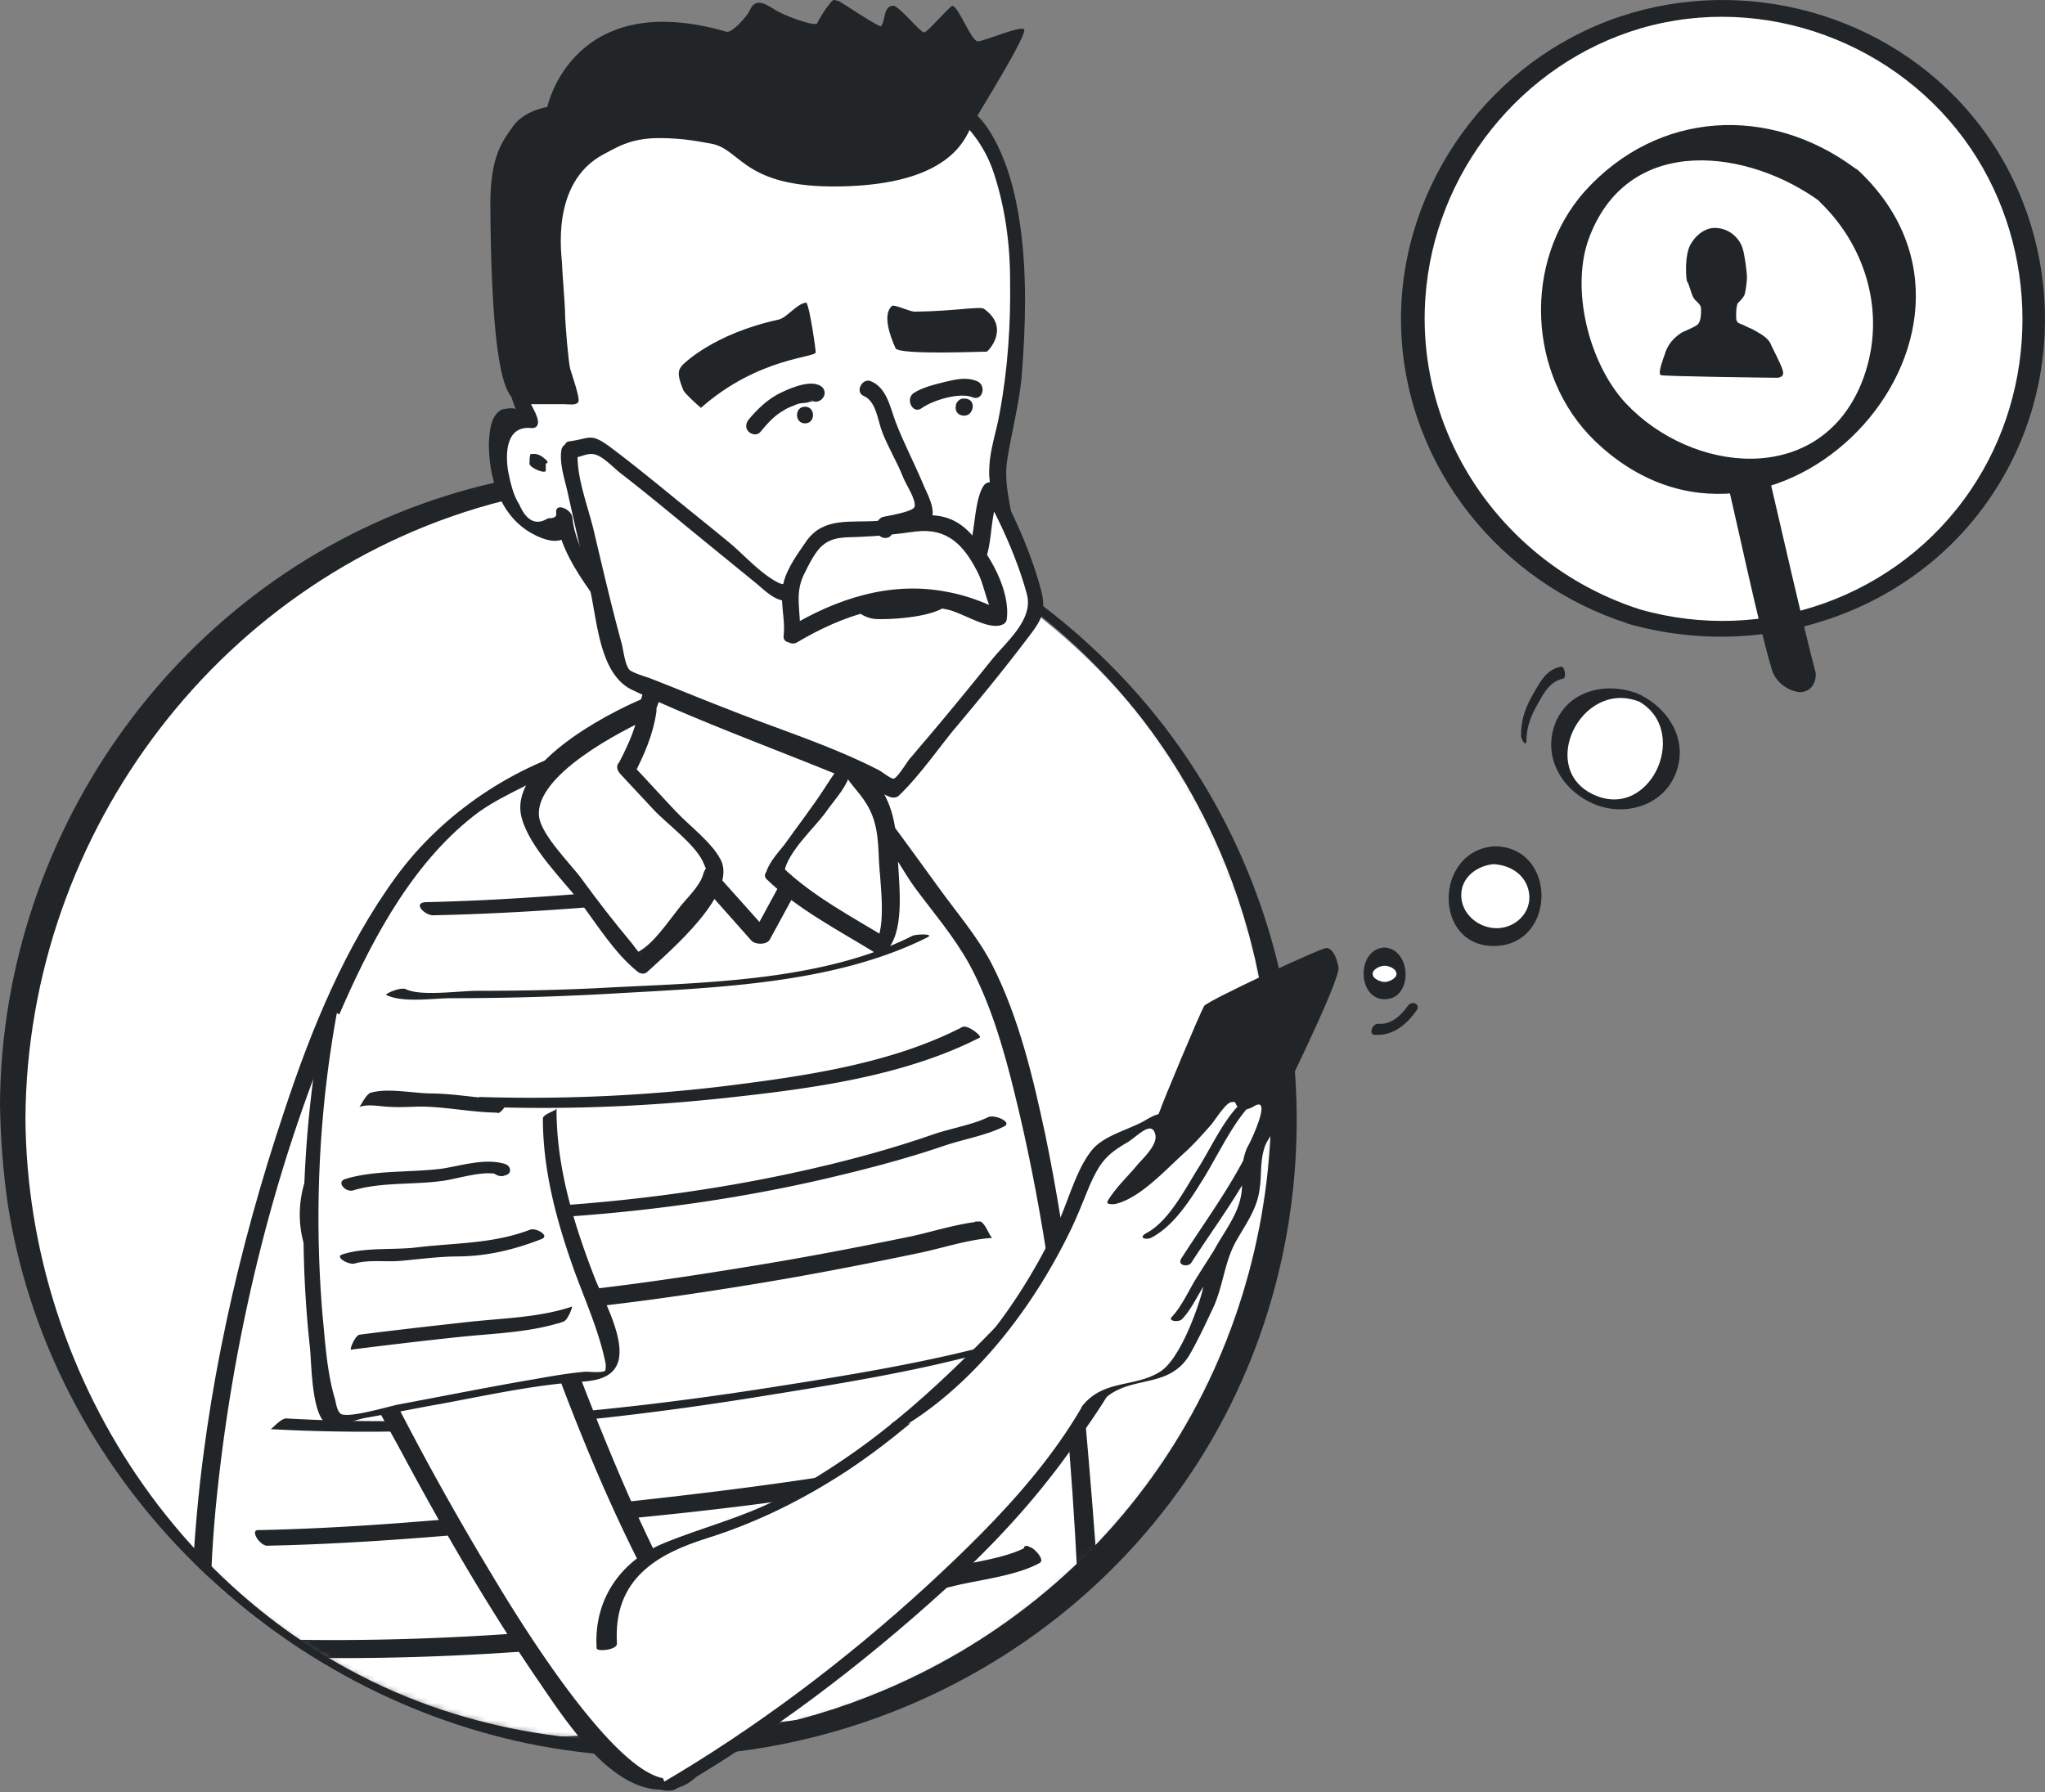
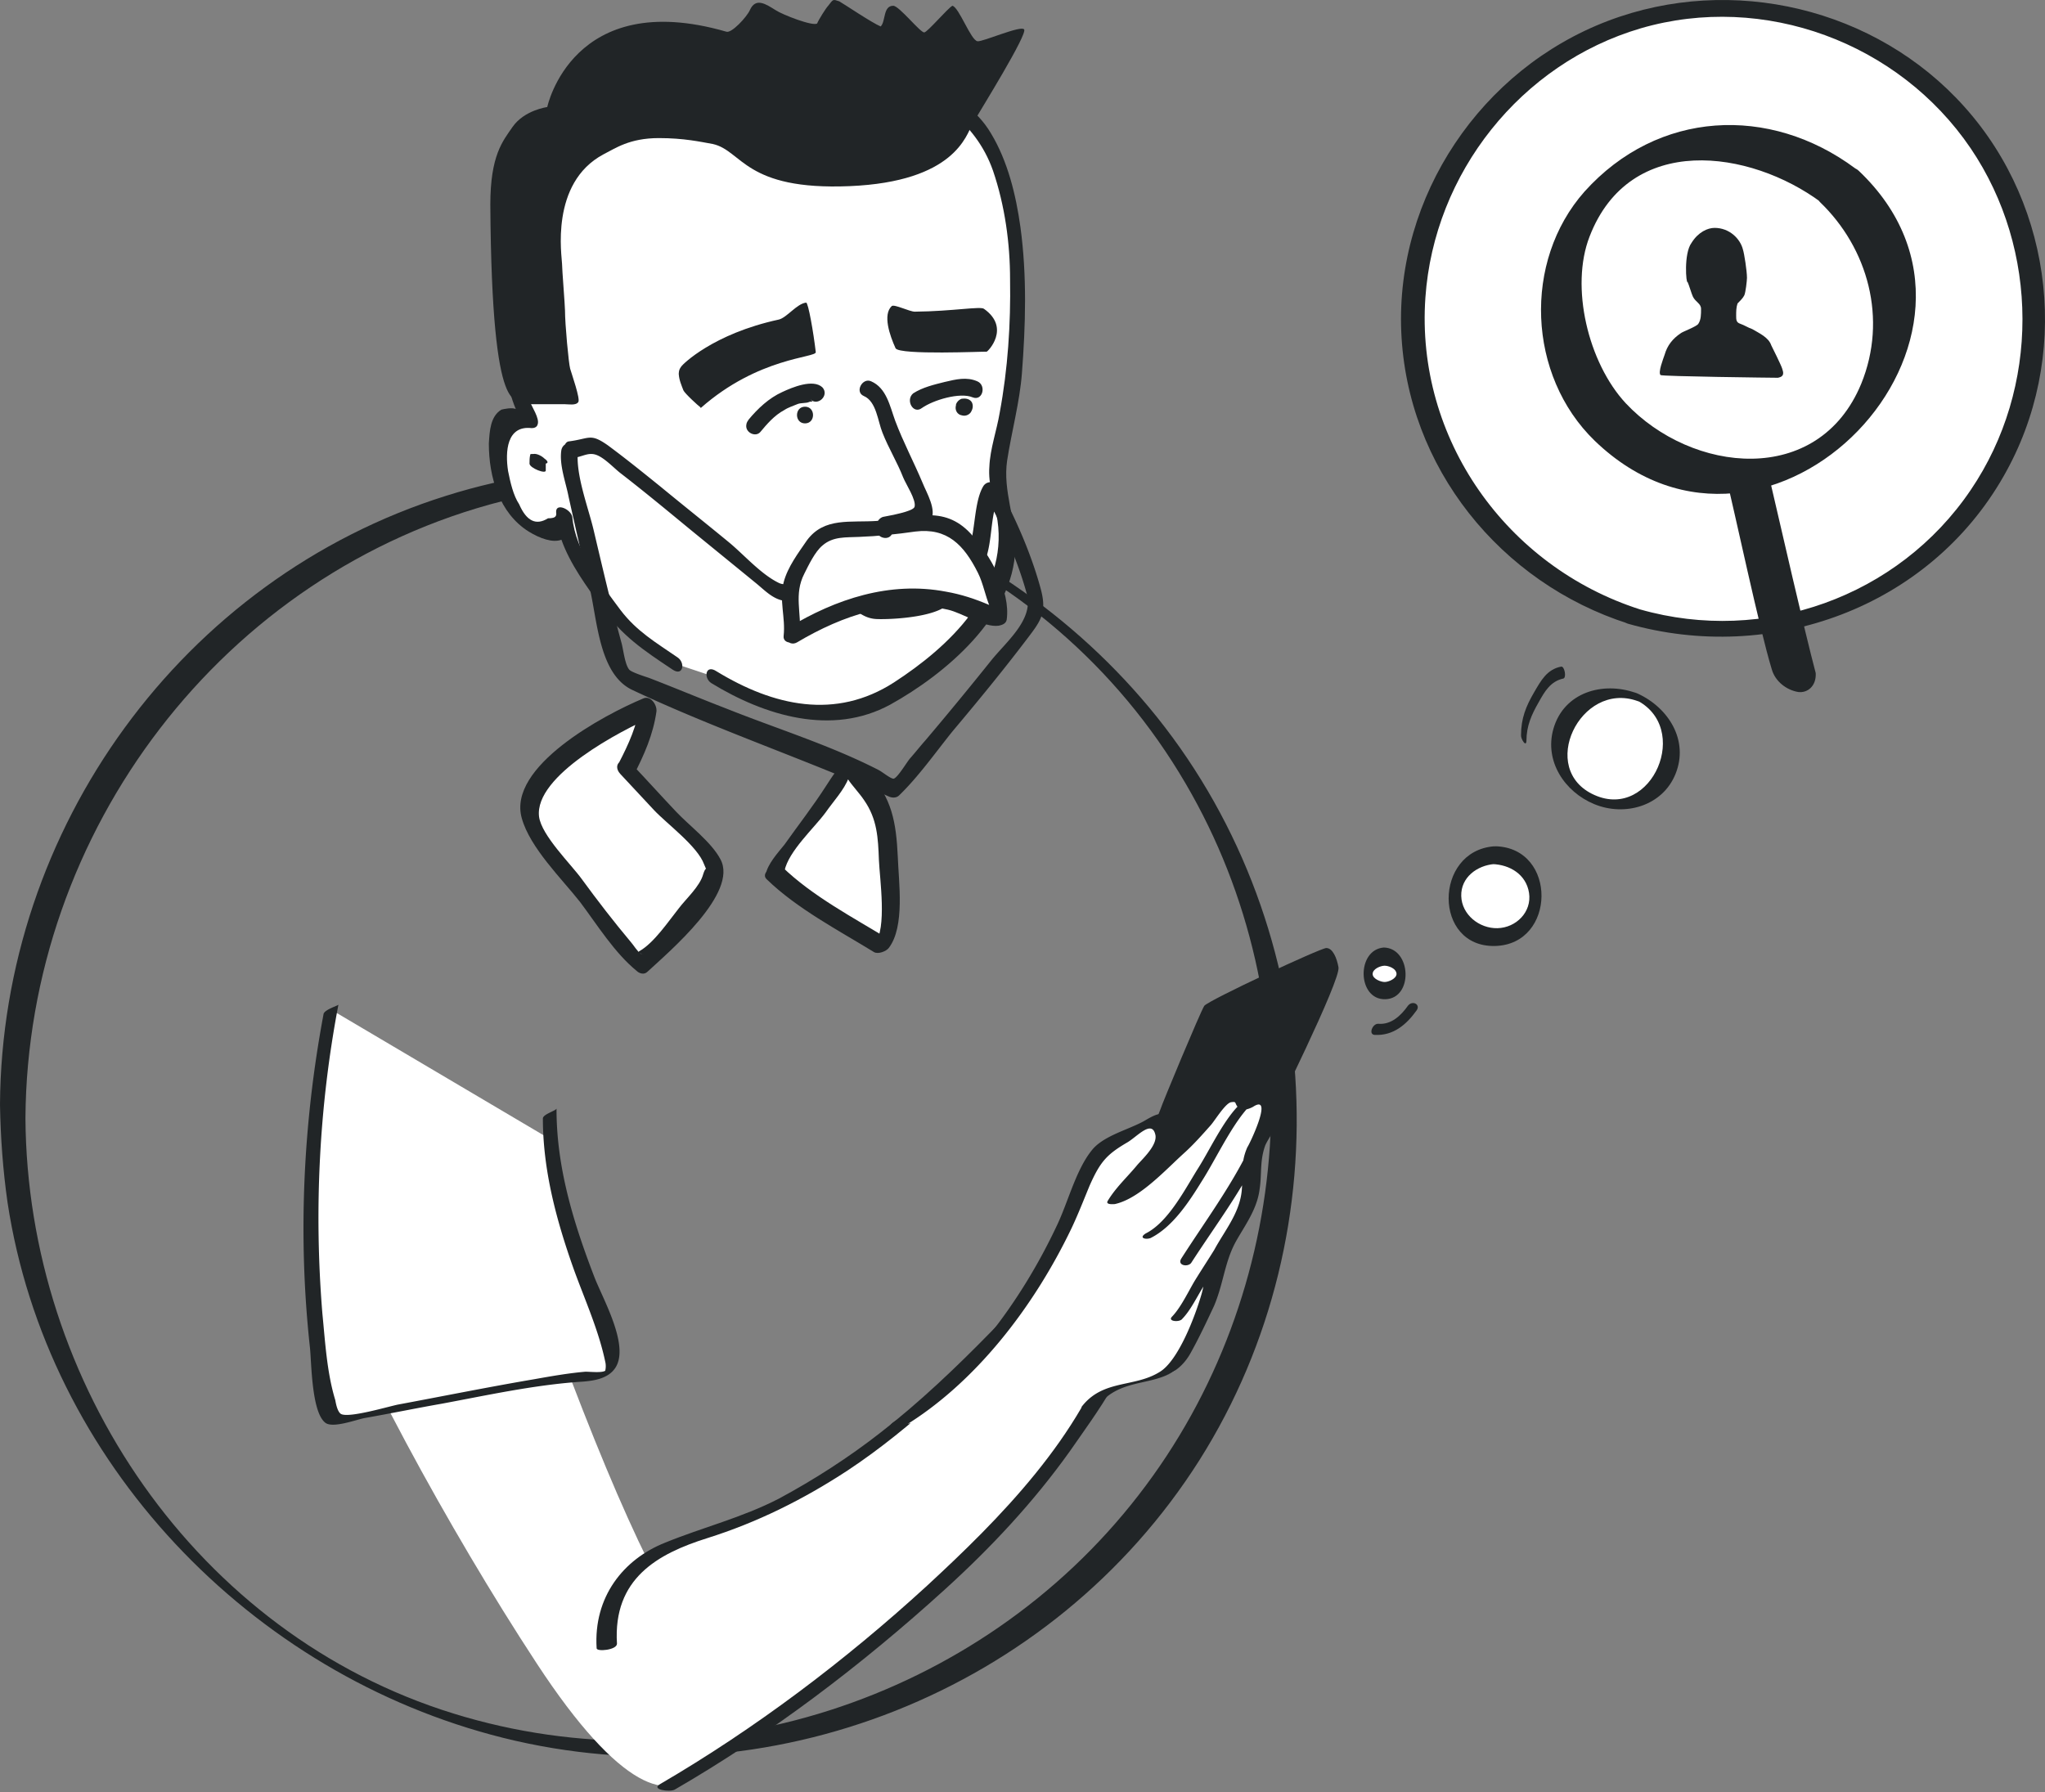
<svg xmlns="http://www.w3.org/2000/svg" width="356" height="312" viewBox="0 0 356 312" fill="none">
  <rect x="0" y="0" width="356" height="312" fill="#808080" stroke="none" />
  <mask id="a" maskUnits="userSpaceOnUse" x="1" y="81" width="222" height="223">
-     <ellipse rx="110.441" ry="111.048" transform="matrix(-1 0 0 1 111.655 192.364)" fill="#C4C4C4" />
-   </mask>
+     </mask>
  <g mask="url(#a)">
    <path d="M112.869 305.838c-60.995 0-110.441-49.718-110.441-111.048S51.874 83.742 112.869 83.742c60.995 0 110.441 49.718 110.441 111.048s-49.446 111.048-110.441 111.048z" fill="#fff" />
    <path d="M36.505 344.433c-.429-40.016-6.002-65.74 3.859-112.186C59.8 141.783 86.81 138.21 92.527 134.781c6.002-3.573 4.144-2.573 10.575-4.288l29.154 32.584 14.72-26.867c-.857-.143-.714-.572 0 0 3.859 3.287 10.576 13.576 21.151 27.439 5.288 7.145 16.006 31.726 20.722 107.041 4.288 69.741-1.143 54.45-1.143 72.456 0 3.002-112.615 25.01-142.77 12.863" fill="#fff" />
    <path d="M38.363 344.289c-.429-28.154-3.573-56.164-.572-84.175 3.002-28.725 10.29-58.594 22.009-85.176 5.43-12.29 12.576-25.438 23.58-33.584 2.43-1.715 5.002-3.001 7.575-4.287.714-.429 1.572-.715 2.286-1.001 1.572-.857 3.002-2.001 4.716-2.715.572-.286 4.859-1.715 4.002-2.001 1.572.429 4.43 5.002 5.431 6.145 3.287 3.716 6.574 7.289 9.861 11.004 4.573 5.145 9.003 10.147 13.576 15.292.715.715 2.573.715 3.144-.143 4.859-9.003 9.861-17.864 14.72-26.867.286-.572.286-1.144-.429-1.572-.142-.143-.428-.143-.571-.286-1.429-.715-4.287 1-2.43 2.001 5.574 2.715 10.433 12.576 13.863 17.435 3.287 4.43 6.86 8.575 9.575 13.434 3.716 6.859 6.002 14.72 7.86 22.294 9.004 36.3 11.004 74.886 12.005 112.043.286 8.861.714 18.007-.858 26.868-.571 3.715-1.858 7.431-1.715 11.147.143 3.144.286 2.715-3.001 3.573-3.716 1.143-7.574 1.857-11.433 2.715-12.433 2.715-25.009 4.859-37.586 6.717-16.292 2.429-32.584 4.287-49.019 5.002-12.576.571-26.867 1.429-39.015-3.144-1.715-.572-3.858 1.429-1.715 2.286 10.147 3.859 21.866 3.859 32.727 3.716 15.72-.286 31.441-1.858 46.876-3.859 13.862-1.858 27.724-4.001 41.587-6.717 5.002-1 10.004-2 15.006-3.287 2.143-.571 5.859-.857 7.717-2.286 2.715-2.144 1.715-7.86 2.43-11.29 1.143-5.86 1.714-11.719 1.857-17.721.286-20.294-1.143-40.873-2.858-61.167-1.572-19.15-3.716-38.3-7.574-57.022-2.144-10.004-4.573-20.436-9.289-29.725-2.43-4.717-6.003-8.861-9.004-13.005-3.144-4.288-6.288-8.718-9.432-12.863-1.715-2.286-3.716-5.573-6.431-6.859-1.429-.715-4.288 1-2.43 2-.143-.143.429-2-.428-.142-.429 1-1.001 2-1.572 2.858l-5.145 9.432c-2.43 4.43-4.859 9.003-7.289 13.434 1.001 0 2.001-.143 3.144-.143l-29.154-32.584c-.429-.572-1.429-.572-2.001-.429-13.433 3.573-25.867 11.862-34.013 23.009-8.86 12.147-14.72 26.439-19.436 40.73-8.003 23.866-13.72 49.162-15.577 74.314-2.001 25.724.857 51.592 1.286 77.316-.429 1.286 3.144 1 3.144-.715z" fill="#212527" />
    <path d="M75.377 159.361c12.72-.286 25.724-1.144 38.444-2.43 2.286-.286.285-2.429-1.287-2.286-12.719 1.143-25.58 2.143-38.443 2.429-2.286.143-.143 2.287 1.286 2.287zM67.23 173.222c2.86 1.43 8.29.572 11.29.572 9.719 0 19.294-.286 29.012-.857 17.578-1.001 37.872-1.715 53.878-9.718 1.429-.715-2.001-.572-2.572-.286-15.578 7.86-35.871 8.146-52.878 9.003-7.574.429-15.292.572-22.866.572-3.144 0-9.86 1-12.433-.286-1-.429-3.716.858-3.43 1zM64.801 191.373c20.723 2.143 41.588 2 62.167-.286 14.434-1.572 30.441-3.716 43.588-10.433.429-.286-2.143-2.286-3.001-1.858-12.433 6.431-27.582 8.575-41.301 10.29a282.198 282.198 0 01-64.025.429c-.715-.143 1.715 1.715 2.572 1.858zM61.086 212.382c27.296 1 54.735-.858 81.317-6.86 7.431-1.715 14.72-3.573 21.865-6.002 3.287-1.144 7.575-1.858 10.576-3.43 1.429-.715-1.715-2.144-2.858-1.572-2.573 1.286-6.717 2.001-9.575 3.001-6.574 2.287-13.291 4.144-20.008 5.716-26.868 6.289-54.45 8.146-81.889 7.289-2.286-.286-1.143 1.715.572 1.858zM57.084 228.959c24.867 1.715 50.02-1.429 74.458-5.43 9.575-1.573 19.15-3.43 28.725-5.431 4.001-.858 8.289-2.287 12.433-2.573-.286 0-1.286-2.858-2.143-2.858h-.858c.286 0 1.143 2.858 2.144 2.858h.857c-.714-1-1.429-2-2.143-2.858-4.002.429-8.003 1.715-11.862 2.573-9.718 2-19.436 3.858-29.297 5.43-24.438 4.002-49.59 7.146-74.457 5.431.428 0 1.143 2.858 2.143 2.858zM47.08 248.823c28.583 1.572 57.166-1.143 85.462-5.716 13.291-2.144 26.868-4.287 39.73-7.86.714-.143 2.858-1.858 2.572-1.715-13.291 3.716-27.725 6.002-41.444 8.146-27.582 4.287-55.593 6.86-83.461 5.288-1-.143-2.572 1.857-2.858 1.857zM46.508 269.117c20.437-.429 41.016-2.572 61.31-4.573 14.863-1.429 29.583-3.144 44.303-5.717 9.575-1.715 20.293-3.144 28.868-8.003 1-.571-1.143-3.287-2.43-2.572-8.574 4.859-19.579 6.288-29.154 7.86-14.434 2.43-29.011 4.144-43.588 5.716-20.15 2.001-40.444 4.145-60.738 4.574-1.715-.143.143 2.715 1.43 2.715zM43.793 288.41c31.727 1.144 63.453-1.286 94.751-6.716 9.432-1.572 18.865-3.43 28.154-5.717 4.43-1 10.432-1.715 14.291-3.859 1-.571-1-2.572-1.572-2.715-.143 0-.286-.143-.286-.143-1.858-.714-.428 2.43.715 2.716.143 0 .286.142.286.142-.572-.857-1.001-1.857-1.572-2.715-3.716 2.001-10.147 2.715-14.292 3.716a470.696 470.696 0 01-27.582 5.573c-31.012 5.288-62.595 7.718-94.179 6.574-1.715.286.143 3.144 1.286 3.144zM46.795 304.845c18.721.143 37.3.572 55.878-.143 26.582-1.143 55.879-2.572 80.46-13.862 1.143-.572-1.715-2.43-2.43-2.43h-.428c-.715 0 1.429 2.43 2.429 2.43h.429c-.858-.858-1.715-1.572-2.43-2.43-24.866 11.433-54.735 12.719-81.603 13.863-18.15.714-36.156.286-54.306.143-1.286 0 1.143 2.429 2 2.429z" fill="#212527" />
  </g>
  <path d="M4.43 194.703c.302 46.214 29.798 89.804 74.496 103.628 43.288 13.42 91.61-2.22 119.295-38.041 27.382-35.316 30.805-85.263 8.154-123.909-24.06-41.168-72.886-60.945-118.892-49.14C38.859 99.653 4.732 144.655 4.43 194.703c0 .101-4.43-1.11-4.43-2.422.302-48.029 31.711-91.519 77.617-105.948 43.792-13.823 93.121 1.716 122.416 36.83 30.604 36.729 34.329 90.611 8.758 131.073-25.57 40.361-75.1 59.835-121.207 48.332-43.994-10.998-79.43-48.029-86.275-93.234C.503 203.684.1 198.033 0 192.382c0-.201 4.43.908 4.43 2.321z" fill="#212527" />
  <path d="M88.57 210.117c12.036 35.154 22.939 61.679 30.586 72.864 9.346 13.742 3.682 51.612-25.772 6.552-15.294-23.33-32.287-54.649-38.8-72.865-6.656-18.376 21.948-41.705 33.985-6.551z" fill="#fff" />
-   <path d="M87.011 210.595c7.364 21.732 15.011 43.783 25.49 63.916 4.814 9.428 12.319 18.856 8.496 30.68-5.948 18.536-32.286-25.886-35.26-30.839a493.48 493.48 0 01-17.984-32.438c-4.248-8.309-9.205-17.097-11.753-26.365-2.124-7.67 1.132-15.819 6.938-20.293 10.904-8.31 20.25 4.793 24.073 15.339.284.959 3.399-.159 3.116-.958-3.116-8.629-8.355-17.577-17.276-18.376-5.381-.48-10.904 1.917-14.869 6.072-4.673 4.953-7.08 12.144-5.098 19.175 3.54 12.623 10.904 25.087 16.993 36.272 7.364 13.742 15.152 27.164 23.79 39.788 4.814 7.031 12.178 18.535 20.958 19.015 11.045.799 11.611-14.701 8.921-23.17-1.133-3.835-3.399-6.871-5.381-10.226-2.974-5.273-5.523-10.706-8.072-16.299-7.505-16.938-13.877-34.515-19.966-52.251-.425-.959-3.399.159-3.116.958z" fill="#212527" />
  <path d="M105.563 286.336c-.566-5.912 1.983-15.34 13.17-18.216 27.896-7.35 48.712-29.721 57.633-38.669 11.329-11.665 35.402-14.861 6.373 25.406-16.285 22.371-51.12 47.458-66.697 56.247" fill="#fff" />
  <path d="M107.404 286.176c-.708-11.345 7.08-15.659 15.718-18.376 8.638-2.716 16.709-6.711 24.498-11.824 11.328-7.511 20.816-17.098 30.728-26.526 5.665-5.432 20.25-11.664 15.577 3.036-5.523 17.577-20.108 32.118-32.569 43.623-14.303 13.103-30.021 24.927-46.447 34.515-1.7.959 1.699 1.438 2.549.959 16.568-9.588 32.427-21.572 47.013-34.835 7.93-7.19 15.435-15.18 21.807-24.128 4.532-6.551 11.329-15.34 12.037-23.969.849-9.427-8.78-8.149-14.161-5.752-4.531 1.918-8.071 5.273-11.612 8.948-6.089 6.232-12.461 12.304-19.258 17.577-5.523 4.315-11.47 8.15-17.701 11.505-6.514 3.356-13.169 4.954-19.825 7.67-7.222 2.876-12.461 9.428-11.895 18.376 0 .639 3.541.32 3.541-.799zM195.765 209.159c0-.32-.142.319 0 0 .141-.48 6.089-15.66 6.231-15.979.283-.959 6.938-16.938 7.646-18.057.708-.958 20.25-10.066 21.241-10.066 1.133 0 1.841 1.757 2.124 3.355.425 2.237-11.611 26.366-11.753 26.685" fill="#212527" />
  <path d="M156.541 247.987c16.568-9.587 28.179-33.236 28.604-34.035.425-.799 5.806-13.742 6.656-13.902 4.814-.958 9.77-6.551 10.195-4.793.425 1.917 1.133 2.396.991 2.716-.566 1.598-8.496 10.386-8.496 10.866.283.479 11.612-9.108 12.32-9.907.566-.799 6.797-7.67 6.939-7.83.424-.32 2.69 0 2.832.32.141.319.425.958.708.958s.566-.479.849-.639c.284-.16 1.841-.639 2.266-.319.142.159 1.133 1.597 1.133 2.237-.142 1.278-1.416 3.675-1.558 3.994-.141.32-.849 1.439-1.133 1.758-.424.799-.708 1.918-.991 2.876-.425.959.142 4.794 0 5.913-.425 2.396-5.806 10.865-5.947 11.345-.283.639-.425 1.438-.425 2.397 0 .798 0 1.278-.142 2.077-.141.959-1.416 3.835-1.699 4.634-.142.319-4.815 9.907-5.239 10.067-2.549 1.757-11.754 2.077-14.303 6.072" fill="#fff" />
  <path fill-rule="evenodd" clip-rule="evenodd" d="M186.56 213.793c-6.655 13.902-16.851 27.005-29.17 34.515-.85.479-3.682.479-1.7-.799 12.037-7.35 21.949-20.613 28.322-34.195.65-1.362 1.239-2.914 1.842-4.502 1.236-3.255 2.531-6.665 4.53-8.92 1.436-1.512 3.648-2.441 5.762-3.327 1.013-.426 2.004-.841 2.876-1.307.104-.059.22-.127.346-.201.908-.53 2.324-1.358 3.194-1.078 4.168 1.617.668 5.802-1.132 7.956-.157.187-.301.36-.426.513l-.006.008c.93-.617 1.757-1.17 2.272-1.606.98-.868 2.072-2.215 3.249-3.667 3.401-4.193 7.509-9.259 11.653-6.176 2.876-1.088 5.489-.088 4.073 4.57-.252.853-.703 1.594-1.147 2.322-.304.5-.605.993-.835 1.513-.622 1.704-.687 3.22-.753 4.783-.04.929-.08 1.875-.238 2.887-.349 2.754-1.746 5.077-3.097 7.322-.296.492-.589.979-.868 1.467-1.215 2.101-1.782 4.255-2.362 6.462-.434 1.651-.876 3.332-1.603 5.043h-.001c-1.274 2.716-2.548 5.433-3.964 7.989-2.041 3.838-5.131 4.535-8.301 5.25-2.769.624-5.598 1.262-7.843 4.018-.566.639-3.54.959-2.832.16 2.194-2.761 4.991-3.367 7.822-3.98 1.92-.415 3.857-.835 5.631-1.933 3.257-1.917 6.231-9.747 7.363-13.741.103-.394.191-.771.27-1.135-.332.53-.657 1.096-.985 1.669-.818 1.425-1.658 2.889-2.682 3.939-.425.639-2.549.48-1.841-.319 1.169-1.2 2.179-3.029 3.089-4.678.302-.548.593-1.076.876-1.554.637-1.039 1.275-2.037 1.912-3.036.5-.785 1.001-1.569 1.501-2.373.487-.9 1.024-1.771 1.559-2.638 1.479-2.398 2.937-4.761 3.24-7.612.035-.357.057-.699.072-1.03-1.702 2.838-3.542 5.559-5.382 8.28-1.168 1.728-2.336 3.456-3.469 5.214-.567.799-2.549.479-1.7-.799 1.11-1.737 2.256-3.454 3.404-5.174 2.572-3.852 5.153-7.718 7.358-11.86.125-.718.34-1.469.708-2.301.284-.32 4.673-9.428.992-7.031a4.659 4.659 0 01-1.146.446c-1.9 2.207-3.652 5.328-5.288 8.241-.86 1.53-1.687 3.003-2.487 4.256-2.265 3.675-5.097 7.989-8.921 9.907-.849.319-2.124 0-.849-.799 3.304-1.658 5.869-5.942 7.967-9.447.329-.55.647-1.08.954-1.579.711-1.103 1.422-2.364 2.155-3.664 1.483-2.629 3.056-5.418 4.899-7.383-.172-.224-.245-.4-.299-.529-.113-.27-.143-.342-.809-.248-.713.115-1.865 1.718-2.719 2.906-.334.464-.622.865-.821 1.089-1.416 1.598-2.832 3.196-4.39 4.634a95.747 95.747 0 00-2.154 2.011c-3.043 2.896-6.649 6.329-10.165 7.097l-.084.004c-.338.021-1.444.088-1.191-.484.945-1.599 2.206-2.985 3.445-4.348.617-.679 1.229-1.352 1.795-2.043.141-.159.31-.341.497-.541 1.124-1.204 2.861-3.065 2.618-4.572-.425-2.16-2.049-.896-3.55.274-.498.388-.983.765-1.406 1.004-3.54 2.077-4.673 3.355-6.514 7.51-.237.574-.475 1.157-.714 1.744-.76 1.868-1.54 3.783-2.402 5.606z" fill="#212527" />
  <path d="M57.552 175.737c-7.046 35.661-1.478 71.637.563 71.311 14.67-2.289 37.185-7.374 45.421-7.503 9.695.019-8.156-17.882-7.691-41.171" fill="#fff" />
  <path d="M56.333 176.518c-3.558 18.931-4.506 38.671-2.376 58.117.278 2.711.282 11.006 2.581 12.996 1.217 1.172 5.437-.465 6.987-.75 4.425-.774 8.916-1.706 13.341-2.48 7.861-1.463 15.744-3.202 23.81-3.801 2.247-.132 5.213-.386 6.532-2.596 2.324-3.906-2.286-11.897-3.736-15.662-3.671-9.53-6.624-19.183-6.59-29.365.024.393-2.423.998-2.376 1.784.007 8.963 2.327 17.636 5.365 26.188 1.973 5.452 4.395 10.744 5.537 16.359a3.4 3.4 0 01-.197 1.809c.628-.357.695-.515.089-.433-.629.358-2.629.134-3.394.139-2.965.254-5.953.783-8.94 1.313-7.906 1.345-15.722 2.926-23.583 4.39-1.55.284-8.981 2.531-10.108 1.595-.563-.469-.792-1.725-.907-2.353-1.476-4.827-1.763-10.211-2.25-15.122-1.474-18.074-.544-36.202 2.794-53.716-.18.197-2.357.84-2.58 1.588z" fill="#212527" />
-   <path d="M61.126 234.982a885.83 885.83 0 0118.214-2.14c6.125-.687 12.872-.767 18.764-2.752.456-.856 1.027-1.753 1.483-2.608l-.917.33c-.802.289-1.598 2.65-1.483 2.608l.917-.33c.802-.289 1.598-2.65 1.483-2.608-5.891 1.984-12.523 2.024-18.763 2.752-6.125.686-12.25 1.373-18.215 2.139-.848.168-1.827 2.732-1.483 2.609zM61.713 219.997c2.338-.704 5.367-.276 7.776-.452 3.531-.306 6.742-.771 10.252-.792 5.07-.031 9.838-1.195 14.49-3.008 1.603-.578-.902-2.024-1.933-1.652-6.485 2.473-12.817 2.268-19.674 3.079-4.105.512-9.016-.067-12.958 1.214-1.536.415.97 1.861 2.047 1.611zM61.567 207.228c4.67-1.403 10.309-.952 15.142-1.588 2.749-.299 7.327-1.945 10.102-1.152-.117-.647-.119-1.334-.236-1.981l-.343.124c-1.877.537.03 2.467 1.45 2.094l.344-.123c1.19-.291.911-1.704-.236-1.981-3.371-.99-7.309.287-10.744.833-5.452.721-11.755.233-16.883 1.8-1.763.496.03 2.467 1.404 1.974zM62.527 192.744c1.712-.613 3.61-.062 5.438-.033 2.262.147 4.614-.149 6.876-.002 3.977.217 7.909.996 12.067 1.011l1.843-2.299-.457.163c-.798.286-1.568 2.338-1.843 2.3l.457-.164c.57-.204 1.843-2.299 1.843-2.299-4.547-.013-9.074-.989-13.506-1.043-3.107.019-7.794-1.037-10.807-.095-.866.447-1.683 2.379-1.91 2.461zM145.719 132.842c-.901-2.702-1.287-5.405-1.287-8.237 0-.643-3.218-.772-3.218-.386 0 2.832.515 5.535 1.287 8.237.258.901 3.218.644 3.218.386zM112.255 114.309c1.415 7.207-4.248 15.187-8.366 20.335-.386.386 2.574 1.03 3.089.386 4.118-5.277 9.91-13.385 8.494-20.593-.257-.772-3.346-.643-3.217-.128z" fill="#212527" />
  <path d="M124.226 117.783c7.593 5.02 16.989 6.307 18.276 6.435 2.445.258 4.762-.514 7.207-.9 4.505-.901 25.097-13.901 25.741-28.315.129-3.475-2.059-12.227-1.802-13.257.386-1.544 3.089-15.702 3.089-17.761 0-3.475.644-13.514.515-15.059 0-.772-.386-24.582-10.811-30.631-10.425-6.05-19.821-14.029-46.591-7.723-20.98 4.891-25.612 11.841-29.731 23.94-4.119 12.098-.257 35.78 1.673 37.967 1.93 2.188-4.376-2.445-5.02 2.96-.643 5.406 1.159 13.257 4.891 15.445 3.604 2.188 4.376 2.445 5.535 1.93 1.158-.514 1.03-3.088 1.03-3.088s.257 4.118 2.445 7.465c2.188 3.346 7.722 12.999 12.355 15.702 4.634 2.702 3.089 1.673 4.634 2.702" fill="#fff" />
  <path d="M154.985 122.673c-10.167 5.535-21.879 1.931-31.146-3.732-1.416-.901-1.03-3.346.901-2.059 9.91 6.049 20.721 8.494 30.889 1.93 9.524-6.178 19.82-15.83 18.018-28.186-.514-3.089-1.673-6.307-1.415-9.395.128-3.09 1.287-6.307 1.802-9.396 1.415-7.593 1.93-15.444 1.801-23.167 0-6.306-.9-12.87-2.96-18.92-3.089-8.88-10.94-13.642-19.305-16.988-10.812-4.505-22.91-3.09-33.978-.386-9.396 2.188-19.177 5.663-24.326 14.414-5.148 8.624-5.92 18.791-5.276 28.573l.022.276c.379 4.68.777 9.595 2.166 14.139.386 1.03 1.801 3.089 1.415 4.118-.128.515-.643.644-1.03.644-4.375-.515-4.633 4.118-4.118 7.465.386 1.93.901 4.247 1.93 5.791 1.288 2.96 2.96 3.733 5.02 2.446.753 0 1.18-.109 1.35-.397.093-.155.111-.362.066-.633-.129-1.802 2.703-.515 2.831.901.515 5.792 5.02 11.583 8.366 16.088 2.832 3.733 6.178 5.663 9.91 8.237 1.416.901 1.03 3.347-.772 2.188l-.239-.159c-4.899-3.266-8.57-5.712-12.116-10.652-2.659-3.703-5.528-7.547-7.057-11.84-1.517.577-3.751-.227-5.685-1.416-5.148-3.218-6.95-9.525-6.95-15.316l.004-.079c.128-2.17.276-4.697 2.184-5.842.515-.128 1.802-.386 2.445-.128l.052.02c-1.592-3.797-2.044-8.172-2.497-12.247-1.416-11.97-1.03-24.583 5.534-35.008 7.336-11.583 23.553-15.058 36.166-16.603 12.356-1.416 22.909.901 33.463 7.208 3.99 2.445 7.594 4.504 10.039 8.623 2.96 4.89 4.376 10.811 5.148 16.345 1.159 8.495.901 17.118.258 25.484-.386 5.02-1.802 10.167-2.574 15.187-.773 5.277 1.544 10.168 1.415 15.316-.257 11.84-12.227 21.879-21.751 27.156z" fill="#212527" />
  <path d="M92.564 79.042h.257c.644-.128 1.545.386 1.93.773.387.257.902.772.258.9v1.159c.129.772-2.831-.386-2.831-1.158 0-.515 0-1.03.128-1.545 0-.129.13-.129.258-.129z" fill="#212527" />
  <path d="M108.987 133.894c3.287-5.574 3.858-10.861 3.858-10.861s-17.292 7.288-20.865 18.006c.43 2.573 17.578 25.296 19.722 26.582 4.716-4.287 14.863-16.435 12.862-17.292l-15.577-16.435z" fill="#fff" />
  <path d="M110.274 135.038c1.858-3.573 3.43-7.146 4.001-11.148.143-1.143-1-2.858-2.286-2.286-6.86 2.858-23.724 11.861-21.151 20.865 1.429 5.145 7.002 10.575 10.146 14.577 3.002 4.002 6.003 8.861 9.861 12.005.429.428 1.287.714 1.858.143 3.859-3.573 15.863-13.72 12.719-19.579-1.572-3.002-5.43-5.86-7.717-8.289-2.572-2.716-5.145-5.574-7.717-8.289-1.429-1.572-3.573 0-2.001 1.715 2.001 2.143 3.859 4.144 5.86 6.288 2.286 2.429 7.574 6.288 8.717 9.432.858 2.287.572-.572-.143 1.715-.571 2.144-3.001 4.287-4.287 6.002-1.715 2.144-4.287 6.003-6.86 7.432-.572.286 1.715.857.286.428-.429-.142-1.429-1.714-1.715-2-3.001-3.573-5.859-7.289-8.575-11.005-1.858-2.572-7.002-7.574-7.431-10.861-.858-7.145 14.291-15.006 19.865-17.435l-2.287-2.287c-.429 3.716-2.001 7.146-3.716 10.433-.857 1.429 1.715 3.716 2.573 2.144z" fill="#212527" />
  <path d="M134.854 151.901c-.142-.857 10.147-13.719 12.148-18.006 1-2.144 5.859 5.716 6.431 6.431 1.715 2.715 1.858 22.723.143 24.152 0 .143-16.006-9.718-18.722-12.577z" fill="#fff" />
  <path d="M136.569 151.616c.714-3.43 5.145-7.432 7.145-10.147 1.286-1.858 3.287-4.002 4.002-6.002.571-1.43-.858-.858-.143.142.857 1.287 2.001 2.43 2.858 3.716 2.287 3.287 2.43 6.574 2.573 10.433.142 3.287 1.429 11.862-.715 14.577.857-.286 1.715-.572 2.572-.715-6.288-3.858-13.433-7.574-18.721-12.719-1.001-.857-3.859 1-2.715 2.144 5.287 5.145 12.433 8.86 18.721 12.719.715.429 2.144-.143 2.572-.715 2.859-3.715 1.715-11.575 1.573-15.863-.286-6.002-1.001-10.29-5.145-14.72-3.573-3.716-5.145-1-7.289 2.287-2.286 3.573-4.859 6.86-7.288 10.289-1.144 1.43-3.002 3.43-3.287 5.288-.286 1.715 3.001.572 3.287-.714zM91.148 70.377h7.208c.643 0 1.93.257 2.316-.386.386-.515-1.158-4.891-1.416-5.792-.257-.901-.9-7.722-.9-10.168 0-.772-.515-7.207-.515-8.108 0-1.158-2.188-14.029 7.207-19.048 2.059-1.03 4.505-2.832 9.653-2.832 4.376 0 7.207.644 9.395 1.03 5.149 1.158 5.535 8.108 23.811 7.336 18.276-.772 20.335-8.88 21.365-10.811 1.673-2.832 9.653-15.702 9.009-16.474-.515-.773-7.207 2.188-8.108 2.059-1.159-.129-3.218-5.92-4.376-6.178-.773.386-4.376 4.633-4.891 4.633-.644.13-4.376-4.633-5.406-4.633-1.802 0-1.287 2.703-2.188 3.604-1.544-.644-6.306-3.861-7.207-4.376-1.158-.386-1.03-.386-1.931.772-.386.386-1.673 2.445-1.93 3.089-.772.515-6.049-1.544-7.208-2.317-1.673-1.03-3.475-2.316-4.504 0-.515 1.159-3.218 4.119-4.119 3.733-26.77-7.723-31.146 13.128-31.146 13.128s-3.99.514-6.05 3.475c-1.673 2.445-3.86 4.89-3.86 13.514.257 39.383 4.761 32.948 5.791 34.75z" fill="#212527" />
  <path d="M238.044 168.655a2.906 2.906 0 012.83-2.991 2.923 2.923 0 012.991 2.845 2.906 2.906 0 01-2.83 2.991 2.923 2.923 0 01-2.991-2.845z" fill="#fff" />
  <path d="M240.994 168.136c-.665.016-2.065.552-2.04 1.469.024.834 1.453 1.382 2.118 1.365.665-.017 1.982-.551 2.042-1.386-.028-1.001-1.455-1.465-2.12-1.448-1.167-.054-1.169-3.141-.088-3.168 4.829.128 5.155 8.879.249 9.003-4.905.123-5.064-8.631-.249-9.003 1.081-.027 1.166 3.057.088 3.168z" fill="#212527" />
  <path d="M253.195 156.403c-.11-3.96 3.004-7.251 6.954-7.351 3.95-.099 7.241 3.03 7.351 6.991.109 3.96-3.004 7.251-6.954 7.35-3.95.1-7.241-3.029-7.351-6.99z" fill="#fff" />
  <path d="M260.132 150.436c-2.989.242-5.844 2.317-5.754 5.568.09 3.252 3.153 5.677 6.313 5.598 3.243-.082 5.997-2.821 5.488-6.146-.505-3.241-3.381-4.92-6.38-5.012-1.499-.045-.919-3.147.58-3.101 10.744.313 10.543 17.088-.102 17.356-10.81.273-10.692-16.5-.231-17.348 1.744-.127 1.58 2.964.086 3.085z" fill="#212527" />
  <path d="M271.439 130.724c-.15-5.433 4.121-9.949 9.541-10.086 5.42-.137 9.936 4.158 10.087 9.591.15 5.434-4.122 9.95-9.541 10.087-5.42.136-9.936-4.158-10.087-9.592z" fill="#fff" />
-   <path d="M285.014 122.037c-9.918-3.505-17.397 11.954-7.453 16.376 10.029 4.504 17.066-11.862 7.113-16.618-1.686-.791-1.215-1.805.472-1.013 5.311 2.453 8.881 8.121 6.545 13.937-2.257 5.648-8.865 7.483-14.169 5.281-5.136-2.124-8.697-7.458-7.105-13.089 1.821-6.387 8.592-8.31 14.308-6.285 1.264.552 2.308 2.195.289 1.411zM264.785 127.996c.003-2.919.859-5.025 2.288-7.48 1.191-2.031 2.218-3.975 4.7-4.455.579-.098.967 1.894.39 2.075-2.232.473-3.264 2.251-4.294 4.111-1.269 2.201-2.13 4.141-2.142 6.726-.048 1.252-1.009-.391-.942-.977zM246.613 175.908c-1.764 2.466-4.04 4.443-7.292 4.275-1.167-.054-.388-1.994.612-1.936 2.254.194 3.957-1.435 5.159-3.136.804-1.022 2.242-.223 1.521.797z" fill="#212527" />
+   <path d="M285.014 122.037c-9.918-3.505-17.397 11.954-7.453 16.376 10.029 4.504 17.066-11.862 7.113-16.618-1.686-.791-1.215-1.805.472-1.013 5.311 2.453 8.881 8.121 6.545 13.937-2.257 5.648-8.865 7.483-14.169 5.281-5.136-2.124-8.697-7.458-7.105-13.089 1.821-6.387 8.592-8.31 14.308-6.285 1.264.552 2.308 2.195.289 1.411zM264.785 127.996c.003-2.919.859-5.025 2.288-7.48 1.191-2.031 2.218-3.975 4.7-4.455.579-.098.967 1.894.39 2.075-2.232.473-3.264 2.251-4.294 4.111-1.269 2.201-2.13 4.141-2.142 6.726-.048 1.252-1.009-.391-.942-.977M246.613 175.908c-1.764 2.466-4.04 4.443-7.292 4.275-1.167-.054-.388-1.994.612-1.936 2.254.194 3.957-1.435 5.159-3.136.804-1.022 2.242-.223 1.521.797z" fill="#212527" />
  <path d="M300.074 109.664c-29.874 0-54.092-24.218-54.092-54.092 0-29.873 24.218-54.09 54.092-54.09s54.091 24.217 54.091 54.09c0 29.874-24.217 54.092-54.091 54.092z" fill="#fff" />
  <path d="M285.527 106.107c21.551 6.142 44.933-2.155 57.54-20.796 12.068-17.78 11.96-41.808 0-59.48-12.499-18.425-35.989-27.153-57.432-20.903-20.904 6.142-35.989 25.214-37.497 46.872-1.725 24.567 14.115 46.872 37.389 54.307 2.479.754-.107 3.125-2.047 2.478-22.305-7.112-38.575-27.261-39.545-50.859-.97-23.597 13.9-45.687 35.989-54.091 21.551-8.19 46.657-2.263 62.065 14.977 15.732 17.564 18.534 43.855 6.789 64.328-13.038 22.843-40.407 32.757-65.406 25.645-2.37-.754.216-3.017 2.155-2.478z" fill="#212527" />
  <path d="M277.614 76.74c30.574 29.457 76.256-18.353 45.936-47.027a1.921 1.921 0 00-.56-.378c-.012-.01-.025-.018-.037-.027-14.897-11.064-34.351-10.14-47.11 4.042-10.762 12.137-9.962 32.031 1.771 43.39z" fill="#fff" />
  <path d="M294.479 42.262c1.176-1.881 2.821-2.586 3.997-2.586 2.586 0 4.467 1.88 4.937 3.761.235.706.705 3.762.705 4.937 0 .47-.235 2.586-.47 3.056-.235.47-.705.94-1.176 1.41-.235.706-.235 1.411-.235 2.116 0 .706 0 1.176.706 1.411.705.235 1.41.705 2.115.94 1.176.706 2.821 1.411 3.292 2.822.235.47 1.645 3.29 1.88 3.996.235.705.47 1.41-.705 1.646-.94 0-20.218-.236-20.453-.47-.47-.47.471-2.822.706-3.527.47-1.645 1.41-2.821 2.821-3.761.235-.235 2.821-1.176 3.056-1.646.47-.705.47-1.646.47-2.586s-.94-1.175-1.411-2.116c-.235-.47-.705-2.115-.94-2.586-.235.47-.705-4.937.705-6.817z" fill="#212527" />
  <path d="M323.55 29.712c30.32 28.675-15.362 76.485-45.936 47.028-11.733-11.359-12.533-31.252-1.771-43.39 12.759-14.183 32.213-15.107 47.11-4.042 2.765 1.962-3.542 7.534-5.93 5.914-12.351-9.163-33.294-12.213-40.303 5.958-3.412 8.755-.257 21.966 6.289 29.021 11.486 12.237 33.554 14.656 41.002-3.391 4.593-11.267 1.191-23.6-7.208-31.65-2.202-2.278 4.325-7.788 6.747-5.447z" fill="#212527" />
  <path d="M308.129 83.668c1.721 7.356 6.034 26.308 7.958 33.524.121 2.265-1.446 3.503-3.045 3.29-2.038-.336-3.987-1.832-4.591-3.898-2.222-7.261-6.41-27.283-8.193-34.42-.706-4.227 7.137-1.783 7.871 1.504z" fill="#212527" />
-   <path d="M99.682 78.365c1.279.232 2.442-.814 3.604-1.046 1.279-.233 31.506 25.228 32.901 25.925.233.116 3.837-.349 8.604-.93 1.86-.232 5.58 4.302 7.673 3.953 2.79-.349 8.603-1.395 11.16-1.744 1.861-.232-1.046-4.534.349-4.767 2.442-.348 3.953-.465 4.186-.58 2.209-.117 3.022-10.58 3.371-11.394.349-.814.698-2.093 1.279-2.674.814 1.395 1.395 2.79 2.209 4.301.814 1.744 6.51 14.649 5.697 16.858-.698 2.209-20.578 25.926-21.276 26.739-1.046 1.047-1.744 2.326-2.674 3.372-.814.93-.814 1.046-1.86.349a26.15 26.15 0 00-2.325-1.512c-1.046-.581-40.923-16.392-41.853-16.857-.814-.349-1.628-.465-2.093-1.279-.697-1.046-9.533-36.854-8.952-38.714z" fill="#fff" />
  <path d="M99.682 79.76c1.744-.233 2.674-1.046 4.069-.581 1.395.465 3.023 2.209 4.186 3.139 4.069 3.139 8.138 6.51 12.09 9.765 3.837 3.14 7.557 6.162 11.394 9.301 1.744 1.395 3.139 3.023 5.348 3.255 3.836.465 6.743-1.395 10.463.582 1.976 1.046 3.023 2.441 5.348 2.557 2.674.116 11.858-.349 13.021-3.371.232-.698-.349-1.395-.116-1.977.581-1.86-.349-.465 1.86-1.395 1.162-.581 1.86-.232 2.79-1.279 3.139-3.255 1.744-9.765 3.953-13.602h-2.558c2.907 5.348 5.58 11.277 7.208 17.206 1.279 4.535-3.604 8.371-6.278 11.743a655.69 655.69 0 01-11.393 13.834c-.93 1.047-1.744 2.093-2.674 3.139-.581.698-2.093 3.256-2.79 3.488-.465.116-1.977-1.163-2.674-1.511-8.371-4.302-17.788-7.208-26.507-10.696-4.534-1.744-8.952-3.604-13.486-5.348-.698-.232-2.907-.93-3.372-1.395-.814-.93-1.046-3.604-1.395-4.767-1.744-6.394-3.255-12.904-4.767-19.299-.93-4.069-3.255-9.882-2.79-14.067.233-1.86-2.674-1.86-2.906 0-.349 2.558.814 5.58 1.279 8.022 1.162 5.231 2.325 10.347 3.604 15.579 1.395 5.696 1.627 15.229 7.44 18.02 14.533 6.859 30.111 12.091 44.76 18.601.581.233 1.279.233 1.744-.232 3.371-3.256 6.394-7.557 9.3-11.161 4.302-5.116 8.604-10.347 12.673-15.695 2.557-3.372 3.836-4.767 2.674-9.068-1.628-6.046-4.418-12.44-7.441-17.904-.581-.93-1.976-.93-2.558 0-2.092 3.487-1.046 10.812-3.953 13.37-1.046.93-3.604-.233-4.882.93-1.279 1.278-.233 1.86-.465 3.255-.465 1.976.813.349-1.628 1.395-1.511.581-3.837.697-5.464.814-4.069.465-4.999-1.163-8.138-2.79-3.488-1.744-8.836.93-11.045-.117-3.139-1.511-6.045-4.883-8.719-7.091-3.953-3.256-7.906-6.395-11.859-9.65-3.022-2.441-6.045-4.883-9.184-7.208-3.139-2.209-3.139-1.163-6.86-.698-1.162.233-1.162 3.14.698 2.907z" fill="#212527" />
  <path d="M137.815 110.451c.232-.233-1.046-7.79.349-10.347.232-.35 3.371-5.58 4.069-6.395.465-.581.814-1.162 1.511-1.279.698-.232 7.092-.465 8.138-.465 2.093 0 9.417-1.162 10.58-1.162 6.278 0 12.091 13.486 11.277 16.509-1.744.581-14.649-9.999-35.924 3.139z" fill="#fff" />
  <path d="M139.21 110.45c.349-3.72-1.046-6.975.814-10.58.697-1.394 1.86-3.836 3.139-4.882 1.86-1.628 4.069-1.395 6.394-1.511 3.255-.117 6.511-.466 9.766-.93 5.58-.698 8.487 2.325 10.928 7.207.93 1.861 1.279 4.07 2.093 5.93.116.232 2.093.581-.116-.349-2.442-1.046-4.883-1.86-7.557-2.325-9.766-1.86-19.183 1.279-27.437 6.278-1.628.93-.117 3.488 1.511 2.557 8.022-4.766 16.974-7.789 26.275-5.696 2.557.581 6.278 3.139 8.835 2.79.582-.116 1.279-.349 1.395-1.046.698-4.999-2.906-11.394-6.278-14.998-4.766-5.115-9.998-2.674-16.16-2.209-4.766.35-9.3-.697-12.323 3.372-1.511 2.209-3.372 4.65-4.069 7.324-.814 3.139.349 6.162 0 9.301-.233 1.627 2.674 1.627 2.79-.233z" fill="#212527" />
  <path d="M150.371 68.947c2.209.93 2.441 4.417 3.255 6.394 1.047 2.674 2.558 5.115 3.604 7.79.465 1.162 2.325 3.952 1.977 5.115-.233.813-4.302 1.51-5.465 1.743-.465.117-.93.582-1.046 1.047 0 .232-.116.581-.116.814-.349 1.86 2.441 2.557 2.79.813.233-1.278 5.58-.232 6.627-1.976 1.162-1.86-.698-4.883-1.395-6.627-1.512-3.604-3.372-7.092-4.767-10.812-.93-2.558-1.511-5.697-4.185-6.86-1.512-.697-2.907 1.861-1.279 2.559zM171.754 61.23c.154.058 4.263-4.107-.452-7.456-.606-.491-5.426.422-12.037.489-.885.019-3.54-1.328-4.021-.982-1.617 1.5-.347 5.138.663 7.36.683 1.223 15.693.532 15.847.59zM121.991 71.035c10.054-8.879 20.12-8.734 20.021-9.722-.401-3.474-1.313-8.648-1.68-8.625-1.61.174-3.337 2.602-4.752 2.949-11.485 2.485-16.751 7.823-16.953 8.13-.374.503-.433.727-.47 1.32.069 1.1.452 1.923.805 2.859.218.539 2.639 2.745 2.947 2.947M129.909 74.063c0 .116 0 .116 0 0-.116 1.279 1.628 2.092 2.442 1.162 1.162-1.395 2.441-2.906 4.185-3.836.698-.465 1.512-.698 2.325-1.047.582-.232 1.512-.116 1.977-.348.465-.233.93.232.232-.465 1.279 1.279 3.372-.698 2.093-2.093-1.628-1.511-5.232 0-6.976.814-2.325 1.046-4.301 2.906-5.929 4.883l2.442 1.046v-.116c.232-1.86-2.674-1.86-2.791 0zM160.486 71.04c1.976-1.395 6.626-2.79 8.835-1.86 1.744.698 2.442-2.093.814-2.79-1.86-.814-3.72-.349-5.697.116-1.86.465-3.836.93-5.464 1.977-1.395 1.162 0 3.72 1.512 2.557z" fill="#212527" />
  <path d="M140.14 73.715c1.86 0 1.86-2.906 0-2.906s-1.86 2.906 0 2.906zM167.577 69.412h-.116c-.465.117-.93.582-1.046 1.047v.116c-.233.814.232 1.628 1.046 1.744.698.232 1.628-.233 1.744-1.046v-.117l-1.046 1.047h.116c.814-.233 1.162-1.047 1.046-1.744-.116-.814-.93-1.163-1.744-1.047z" fill="#212527" />
</svg>